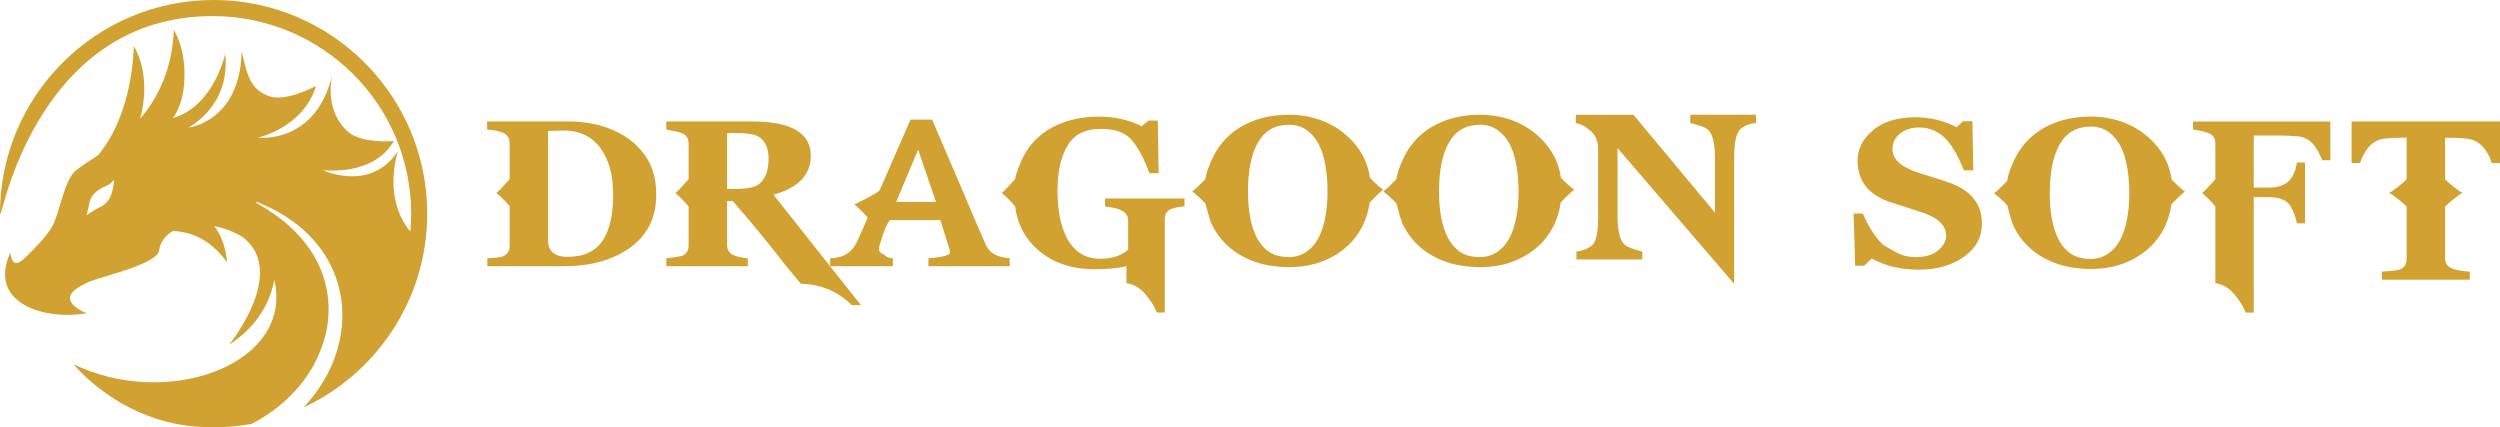
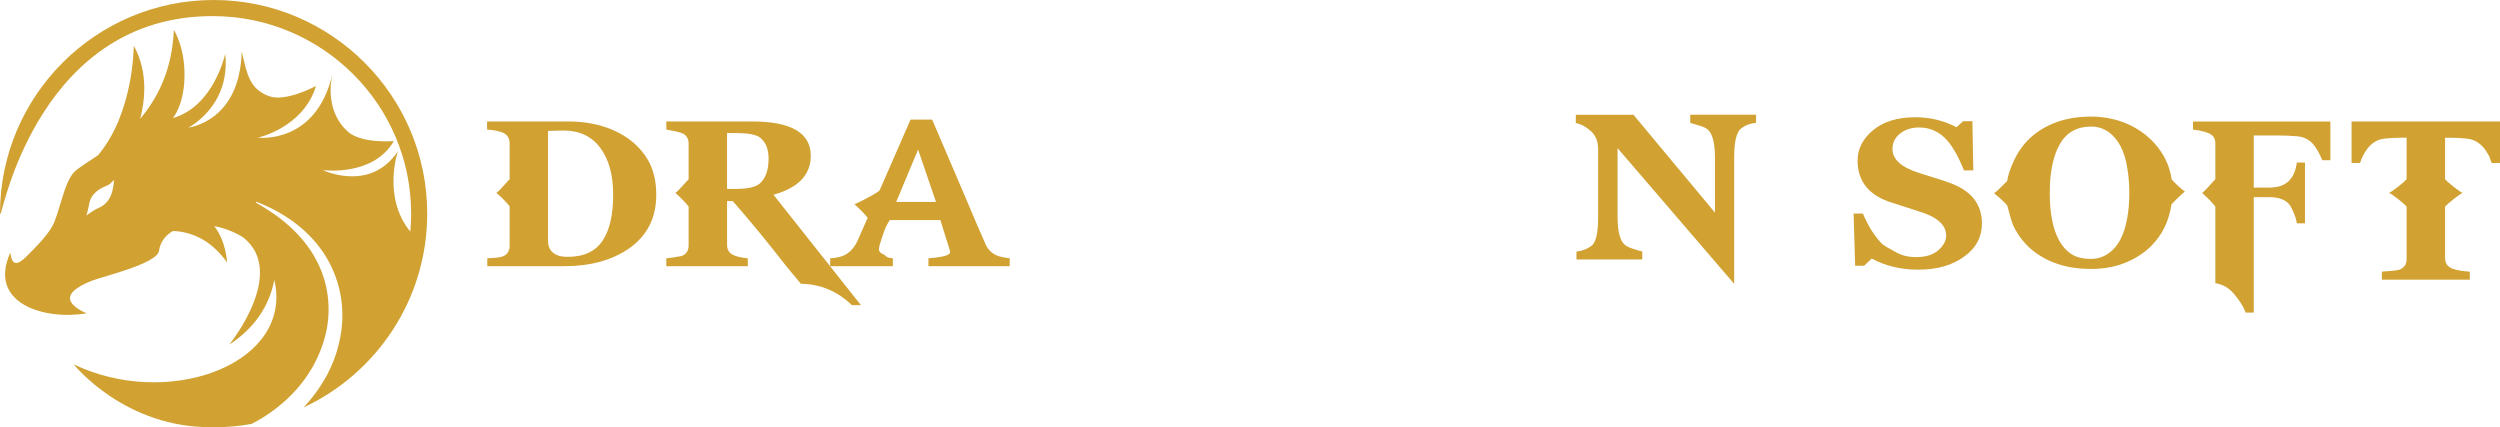
<svg xmlns="http://www.w3.org/2000/svg" version="1.1" id="圖層_1" x="0px" y="0px" viewBox="0 0 588.42 100.57" style="enable-background:new 0 0 588.42 100.57;" xml:space="preserve">
  <style type="text/css">
	.st0{
  fill:#d1a132;
  }
</style>
  <path class="st0" d="M155.4,50.31c0-0.01,0.02-0.04,0.02-0.06C155.35,50.33,155.4,50.31,155.4,50.31z" />
  <path class="st0" d="M50.28,0C22.56,0,0,22.56,0,50.28h0.16C0.89,48.56,9.93,3.59,50.28,3.79c25.64,0.12,46.49,20.86,46.49,46.49  c0,1.43-0.07,2.84-0.19,4.24c-6.67-8.14-2.92-18.94-2.92-18.94c-6.51,9.84-17.7,4.45-17.7,4.45s11.85,1.64,16.73-6.83  c0,0-7.67,0.69-10.91-2.29c-4.98-4.58-4.05-11.3-3.56-13.39C74.35,34.11,60.71,32.4,60.71,32.4s10.67-2.31,13.67-12.17  c0,0-7.12,3.86-11.04,2.41c-4.53-1.67-5.19-4.99-6.45-10.57C56.51,28.72,44.3,30.04,44.3,30.04s10.02-4.95,8.71-17.39  c0,0-2.61,12.35-12.32,15.14c0,0,2.29-2.62,2.68-8.45c0.52-7.79-2.45-12.28-2.45-12.28c-0.4,9.37-3.8,16.03-7.93,20.9  c1.06-4,2.01-10.92-1.51-17.19c0,0,0.06,15.7-8.39,25.75c-2.44,1.65-4.47,2.88-5.55,3.91c-2.55,2.44-3.56,10.06-5.37,13.07  c-1.27,2.11-3.64,4.63-5.96,6.88c-1.99,1.94-3.36,2.42-3.78-0.93c-5.48,12.15,8.38,15.99,17.98,14.28c0,0-3.44-1.24-3.9-3.23  c-0.46-2.02,3.29-3.72,5.21-4.46c2.63-1.01,15.29-4,15.7-7c0.29-2.08,1.5-3.64,3.27-4.67c3.09,0.09,8.43,1.24,12.75,7.4  c0,0-0.17-4.89-3-8.55c2.31,0.44,4.64,1.31,6.75,2.62c10.61,8.29-3.26,25.3-3.26,25.3c7.14-4.66,9.76-10.6,10.63-15.27  c0.14,0.56,0.25,1.13,0.33,1.73c2.55,18.67-25.84,28.58-47.54,18.15c0,0,12.09,15.21,32.92,14.78v0.04c3.04,0,6.02-0.27,8.91-0.79  c0.12-0.06,0.24-0.13,0.37-0.19c2.75-1.43,5.31-3.23,7.61-5.3c2.3-2.07,4.31-4.46,5.92-7.09c0.2-0.33,0.42-0.65,0.6-0.99l0.53-1.03  c0.38-0.67,0.66-1.39,0.97-2.1c0.62-1.41,1.08-2.89,1.46-4.38c1.45-5.99,0.65-12.51-2.47-17.99c-1.51-2.76-3.59-5.23-5.97-7.4  c-2.39-2.17-5.1-4-7.96-5.62l0.1-0.21c3.08,1.2,6.04,2.75,8.75,4.74c2.71,1.98,5.13,4.43,7.05,7.28c1.9,2.85,3.25,6.11,3.94,9.53  c0.68,3.41,0.66,6.98,0,10.4c-0.34,1.71-0.79,3.4-1.41,5.04c-0.31,0.81-0.62,1.63-1.02,2.41l-0.57,1.18  c-0.19,0.39-0.43,0.76-0.64,1.14c-1.39,2.42-3.07,4.66-4.97,6.69c17.16-8.01,29.08-25.43,29.08-45.59C100.57,22.56,78.01,0,50.28,0z   M25.39,47.26c-1.12,1.46-2.18,1.55-3.3,2.27c-1.35,0.87-1.69,1.12-1.77,1.2c0,0.01-0.01,0.03-0.01,0.03c0,0-0.03,0.01,0.01-0.03  c0.06-0.15,0.32-0.96,0.53-2.04c0.22-1.15,0.38-2.32,1.8-3.56s2.71-1.29,3.41-2.02c0.7-0.73,0.8-0.74,0.8-0.74  C26.72,43.99,26.38,45.97,25.39,47.26z" />
  <g>
    <path class="st0" d="M154.46,45.84c0,5.53-2.2,9.79-6.6,12.77c-3.98,2.69-8.99,4.04-15.02,4.04H114.7v-1.86   c1.84-0.07,3.05-0.22,3.64-0.44c1.07-0.44,1.61-1.26,1.61-2.46v-9.33c-0.76-0.98-1.8-2.04-3.12-3.17c0.24-0.07,1.28-1.15,3.12-3.22   v-8.4c0-1.24-0.54-2.09-1.61-2.56c-0.87-0.36-2.1-0.6-3.69-0.71v-1.91h19.13c3.88,0,7.38,0.67,10.5,2.02   c3.6,1.56,6.32,3.87,8.16,6.93C153.78,39.8,154.46,42.56,154.46,45.84z M144.32,45.81c0-4.63-1.01-8.3-3.04-11.02   c-2.03-2.71-4.89-4.07-8.6-4.07c-0.59,0-1.27,0.02-2.03,0.05l-1.66,0.05v25.86c0,1.79,0.83,2.95,2.49,3.5   c0.55,0.18,1.28,0.27,2.18,0.27c3.81,0,6.57-1.31,8.26-3.94C143.52,54.05,144.32,50.48,144.32,45.81z" />
    <path class="st0" d="M202.63,71.82h-2.13c-3.39-3.28-7.39-4.96-12-5.03l-3.44-4.14c-4.34-5.6-8.54-10.7-12.59-15.32l-1.34-0.01   v10.31c0,1.2,0.54,2.02,1.61,2.46c0.76,0.33,1.85,0.56,3.27,0.71v1.86h-19.18v-1.86c0.9-0.07,2.11-0.25,3.64-0.55   c1.07-0.44,1.61-1.26,1.61-2.46v-9.17c-0.76-0.98-1.8-2.06-3.12-3.22c0.24-0.07,1.28-1.15,3.12-3.22v-8.4   c0-1.2-0.54-2.02-1.61-2.46c-0.8-0.29-2.01-0.56-3.64-0.82v-1.91H177c9.22,0,13.83,2.69,13.83,8.08c0,4.48-2.93,7.53-8.78,9.17   L202.63,71.82z M180.9,37.33c0-2.26-0.68-3.91-2.03-4.97c-0.9-0.69-2.82-1.04-5.77-1.04h-1.98v13.15h1.92   c2.88,0,4.8-0.42,5.77-1.26C180.21,41.98,180.9,40.02,180.9,37.33z" />
    <path class="st0" d="M237.66,62.65h-19.13v-1.86c3.4-0.25,5.09-0.73,5.09-1.42c0-0.18-0.09-0.55-0.26-1.09l-2.03-6.49h-11.9   c-0.21,0.29-0.54,0.87-0.99,1.75c-0.42,1.06-0.9,2.49-1.46,4.31c-0.07,0.4-0.1,0.67-0.1,0.82c0,0.55,0.42,0.98,1.25,1.31   c0.03,0.04,0.24,0.2,0.62,0.49c0.17,0.15,0.64,0.25,1.4,0.33v1.86H195.4v-1.86c1.56-0.11,2.74-0.38,3.53-0.82   c1.32-0.76,2.3-1.91,2.96-3.44l2.34-5.29c-0.8-0.98-1.84-2.04-3.12-3.17c0.42-0.14,1.45-0.66,3.09-1.53   c1.65-0.87,2.59-1.45,2.83-1.75l0.78-1.75l6.5-14.9h5.09l7.8,18.23c1.94,4.62,3.53,8.33,4.78,11.13c0.73,1.64,2.04,2.64,3.95,3   c0.62,0.15,1.2,0.24,1.72,0.27V62.65z M220.3,47.53l-4.21-12.33l-5.15,12.33H220.3z" />
-     <path class="st0" d="M278.79,48.57c-1.07,0.07-2.04,0.25-2.91,0.55c-1.14,0.33-1.72,1.18-1.72,2.56v3.93c0,4.98,0,7.33,0,7.04   v10.91h-1.88c-0.49-1.31-1.37-2.73-2.64-4.26c-1.27-1.53-2.78-2.42-4.52-2.67v-3.98c-1.76,0.47-4.27,0.71-7.52,0.71   c-5.4,0-9.82-1.51-13.28-4.53c-3.04-2.62-4.84-6.04-5.4-10.26c-0.8-0.98-1.83-2.04-3.11-3.17c0.24-0.11,1.28-1.2,3.12-3.27   c0.17-0.98,0.59-2.24,1.25-3.77c1.87-4.62,5.3-7.82,10.29-9.6c2.49-0.87,5.25-1.31,8.26-1.31c3.57,0,6.9,0.75,9.98,2.24l1.61-1.31   h2.18l0.21,12.39h-2.18c-1.32-3.71-2.86-6.48-4.63-8.3c-1.46-1.42-3.72-2.13-6.81-2.13c-3.5,0-6.01,1.16-7.54,3.49   c-1.77,2.66-2.65,6.35-2.65,11.08c0,4.26,0.64,7.77,1.92,10.53c1.73,3.64,4.42,5.46,8.06,5.46c2.84,0,5.06-0.71,6.65-2.13V51.9   c0-1.56-1.18-2.56-3.53-3c-0.76-0.14-1.4-0.25-1.92-0.33v-1.86h18.71V48.57z" />
-     <path class="st0" d="M325.56,44.7c-0.31,0.11-1.37,1.09-3.17,2.95c-0.59,4-2.22,7.31-4.89,9.93c-1.73,1.67-3.79,2.97-6.16,3.9   c-2.37,0.93-5,1.39-7.87,1.39c-2.98,0-5.63-0.4-7.95-1.2c-4.85-1.67-8.32-4.69-10.39-9.06c-0.31-0.73-0.78-2.29-1.4-4.69   c-0.8-0.91-1.84-1.87-3.12-2.89c0.28-0.07,1.32-1.04,3.12-2.89c0.14-1.16,0.61-2.62,1.4-4.37c2.01-4.58,5.46-7.75,10.34-9.5   c2.39-0.84,5.06-1.26,8-1.26c2.46,0,4.87,0.4,7.22,1.2c3.05,1.09,5.63,2.8,7.74,5.13c2.22,2.47,3.55,5.29,4,8.46   C323.24,42.71,324.28,43.68,325.56,44.7z M312.46,45.08c0-2.11-0.16-4.09-0.47-5.95c-0.62-3.96-2.08-6.79-4.37-8.46   c-1.21-0.87-2.6-1.31-4.16-1.31c-3.29,0-5.74,1.36-7.33,4.09c-1.59,2.73-2.39,6.6-2.39,11.62c0,4.62,0.71,8.28,2.13,10.97   c0.76,1.42,1.73,2.52,2.91,3.3c1.18,0.78,2.74,1.17,4.68,1.17c1.42,0,2.74-0.4,3.95-1.2c2.29-1.49,3.79-4.22,4.52-8.19   C312.29,49.28,312.46,47.26,312.46,45.08z" />
-     <path class="st0" d="M370.52,44.7c-0.31,0.11-1.37,1.09-3.17,2.95c-0.59,4-2.22,7.31-4.89,9.93c-1.73,1.67-3.79,2.97-6.16,3.9   c-2.37,0.93-5,1.39-7.87,1.39c-2.98,0-5.63-0.4-7.95-1.2c-4.85-1.67-8.32-4.69-10.39-9.06c-0.31-0.73-0.78-2.29-1.4-4.69   c-0.8-0.91-1.84-1.87-3.12-2.89c0.28-0.07,1.32-1.04,3.12-2.89c0.14-1.16,0.61-2.62,1.4-4.37c2.01-4.58,5.46-7.75,10.34-9.5   c2.39-0.84,5.06-1.26,8-1.26c2.46,0,4.87,0.4,7.22,1.2c3.05,1.09,5.63,2.8,7.74,5.13c2.22,2.47,3.55,5.29,4,8.46   C368.2,42.71,369.24,43.68,370.52,44.7z M357.42,45.08c0-2.11-0.16-4.09-0.47-5.95c-0.62-3.96-2.08-6.79-4.37-8.46   c-1.21-0.87-2.6-1.31-4.16-1.31c-3.29,0-5.74,1.36-7.33,4.09c-1.59,2.73-2.39,6.6-2.39,11.62c0,4.62,0.71,8.28,2.13,10.97   c0.76,1.42,1.73,2.52,2.91,3.3c1.18,0.78,2.74,1.17,4.68,1.17c1.42,0,2.74-0.4,3.95-1.2c2.29-1.49,3.79-4.22,4.52-8.19   C357.25,49.28,357.42,47.26,357.42,45.08z" />
    <path class="st0" d="M451.51,63.47c-4.09,0-7.74-0.87-10.97-2.62l-1.77,1.69h-2.13l-0.36-12.28h2.18c1.25,2.95,2.75,5.33,4.52,7.15   c0.35,0.33,1.51,1.02,3.48,2.07c1.28,0.69,2.77,1.04,4.47,1.04c2.29,0,4.04-0.54,5.28-1.61c1.23-1.07,1.85-2.23,1.85-3.47   c0-2.51-2.13-4.4-6.39-5.68c-1.63-0.51-4.05-1.29-7.28-2.35c-4.78-1.78-7.17-4.98-7.17-9.6c0-2.76,1.22-5.16,3.66-7.18   c2.44-2.02,5.74-3.03,9.9-3.03c3.53,0,6.77,0.78,9.72,2.35l1.56-1.42h2.18l0.21,11.57h-2.18c-1.32-3.2-2.63-5.55-3.95-7.04   c-1.8-2.04-4.02-3.06-6.65-3.06c-1.63,0-3.03,0.42-4.21,1.26c-1.35,0.95-2.03,2.22-2.03,3.82c0,2.44,2.08,4.31,6.24,5.62l3.79,1.2   c1.35,0.4,2.51,0.78,3.48,1.15c5.02,1.82,7.54,5,7.54,9.55c0,3.17-1.35,5.73-4.05,7.7C459.61,62.41,455.98,63.47,451.51,63.47z" />
    <path class="st0" d="M514.27,45.13c-0.31,0.11-1.37,1.09-3.17,2.95c-0.59,4-2.22,7.31-4.89,9.93c-1.73,1.67-3.79,2.97-6.16,3.9   c-2.37,0.93-5,1.39-7.87,1.39c-2.98,0-5.63-0.4-7.95-1.2c-4.85-1.67-8.32-4.69-10.39-9.06c-0.31-0.73-0.78-2.29-1.4-4.69   c-0.8-0.91-1.84-1.87-3.12-2.89c0.28-0.07,1.32-1.04,3.12-2.89c0.14-1.16,0.61-2.62,1.4-4.37c2.01-4.58,5.46-7.75,10.34-9.5   c2.39-0.84,5.06-1.26,8-1.26c2.46,0,4.87,0.4,7.22,1.2c3.05,1.09,5.63,2.8,7.74,5.13c2.22,2.47,3.55,5.29,4,8.46   C511.95,43.15,512.99,44.11,514.27,45.13z M501.17,45.51c0-2.11-0.16-4.09-0.47-5.95c-0.62-3.96-2.08-6.79-4.37-8.46   c-1.21-0.87-2.6-1.31-4.16-1.31c-3.29,0-5.74,1.36-7.33,4.09c-1.59,2.73-2.39,6.6-2.39,11.62c0,4.62,0.71,8.28,2.13,10.97   c0.76,1.42,1.73,2.52,2.91,3.3c1.18,0.78,2.74,1.17,4.68,1.17c1.42,0,2.74-0.4,3.95-1.2c2.29-1.49,3.79-4.22,4.52-8.19   C501,49.71,501.17,47.69,501.17,45.51z" />
    <path class="st0" d="M548.5,37.71h-1.92c-0.55-1.42-1.25-2.66-2.08-3.71c-0.94-1.09-2.13-1.73-3.59-1.91   c-0.21,0-1.06-0.05-2.55-0.16c-0.83-0.04-1.59-0.05-2.29-0.05h-5.61v12.28H534c2.08,0,3.64-0.51,4.68-1.53   c1.04-1.02,1.68-2.47,1.92-4.37h1.92v14.3h-1.92c-0.07-0.62-0.31-1.45-0.73-2.48c-0.42-1.04-0.83-1.77-1.25-2.21   c-0.97-0.98-2.51-1.47-4.63-1.47h-3.53v27.18h-1.88c-0.49-1.31-1.37-2.73-2.64-4.26c-1.27-1.53-2.78-2.42-4.52-2.67V48.62   c-0.76-0.98-1.8-2.06-3.12-3.22c0.24-0.07,1.28-1.15,3.12-3.22v-8.4c0-1.02-0.36-1.75-1.09-2.18c-0.45-0.29-1.25-0.56-2.39-0.82   c-0.8-0.14-1.39-0.24-1.77-0.27v-1.91h32.33V37.71z" />
    <path class="st0" d="M553.49,28.59v9.77h1.98c0.45-1.27,0.95-2.29,1.51-3.06c1.07-1.56,2.48-2.46,4.21-2.67   c1.28-0.14,2.63-0.22,4.05-0.22h1.2v9.77c-0.31,0.36-0.97,0.95-1.98,1.75c-1.11,0.87-1.84,1.36-2.18,1.47   c0.35,0.11,1.07,0.6,2.18,1.47c1,0.8,1.66,1.38,1.98,1.75v12.38c0,1.22-0.57,2.05-1.72,2.49c-0.37,0.11-1.02,0.2-1.94,0.28   l-2.16,0.17v1.89h20.69v-1.89c-1.77-0.11-3.14-0.35-4.1-0.72c-1.15-0.44-1.72-1.27-1.72-2.49l0-12.1c0.31-0.36,0.99-0.96,2.05-1.8   c1.06-0.84,1.76-1.31,2.1-1.42c-0.35-0.11-1.05-0.58-2.1-1.42c-1.06-0.84-1.74-1.44-2.05-1.8v-9.77h1.19   c1.42,0,2.77,0.07,4.05,0.22c1.73,0.22,3.15,1.11,4.26,2.67c0.48,0.73,0.8,1.26,0.94,1.58c0.17,0.51,0.35,1,0.52,1.47h1.98v-9.77   H553.49z" />
    <path class="st0" d="M397.83,27.01v1.91c0.8,0.22,1.4,0.4,1.82,0.55c0.97,0.25,1.7,0.57,2.18,0.93c1.21,0.91,1.82,3.16,1.82,6.77   v12.88l-19.18-23.03H370.9v1.96c1.18,0.18,2.39,0.84,3.64,1.96c1.07,1.02,1.61,2.4,1.61,4.15v16.1c0,3.75-0.55,5.99-1.64,6.74   c-1.09,0.75-2.24,1.17-3.46,1.28v1.86h15.49V59.2c-0.83-0.22-1.46-0.4-1.87-0.55c-1.01-0.29-1.73-0.62-2.18-0.98   c-1.18-0.91-1.77-3.17-1.77-6.78V34.86l22.51,26.2l4.94,5.75v-5.75V36.94c0-3.75,0.59-6.02,1.77-6.82c0.94-0.69,2.06-1.09,3.38-1.2   v-1.91H397.83z" />
  </g>
</svg>